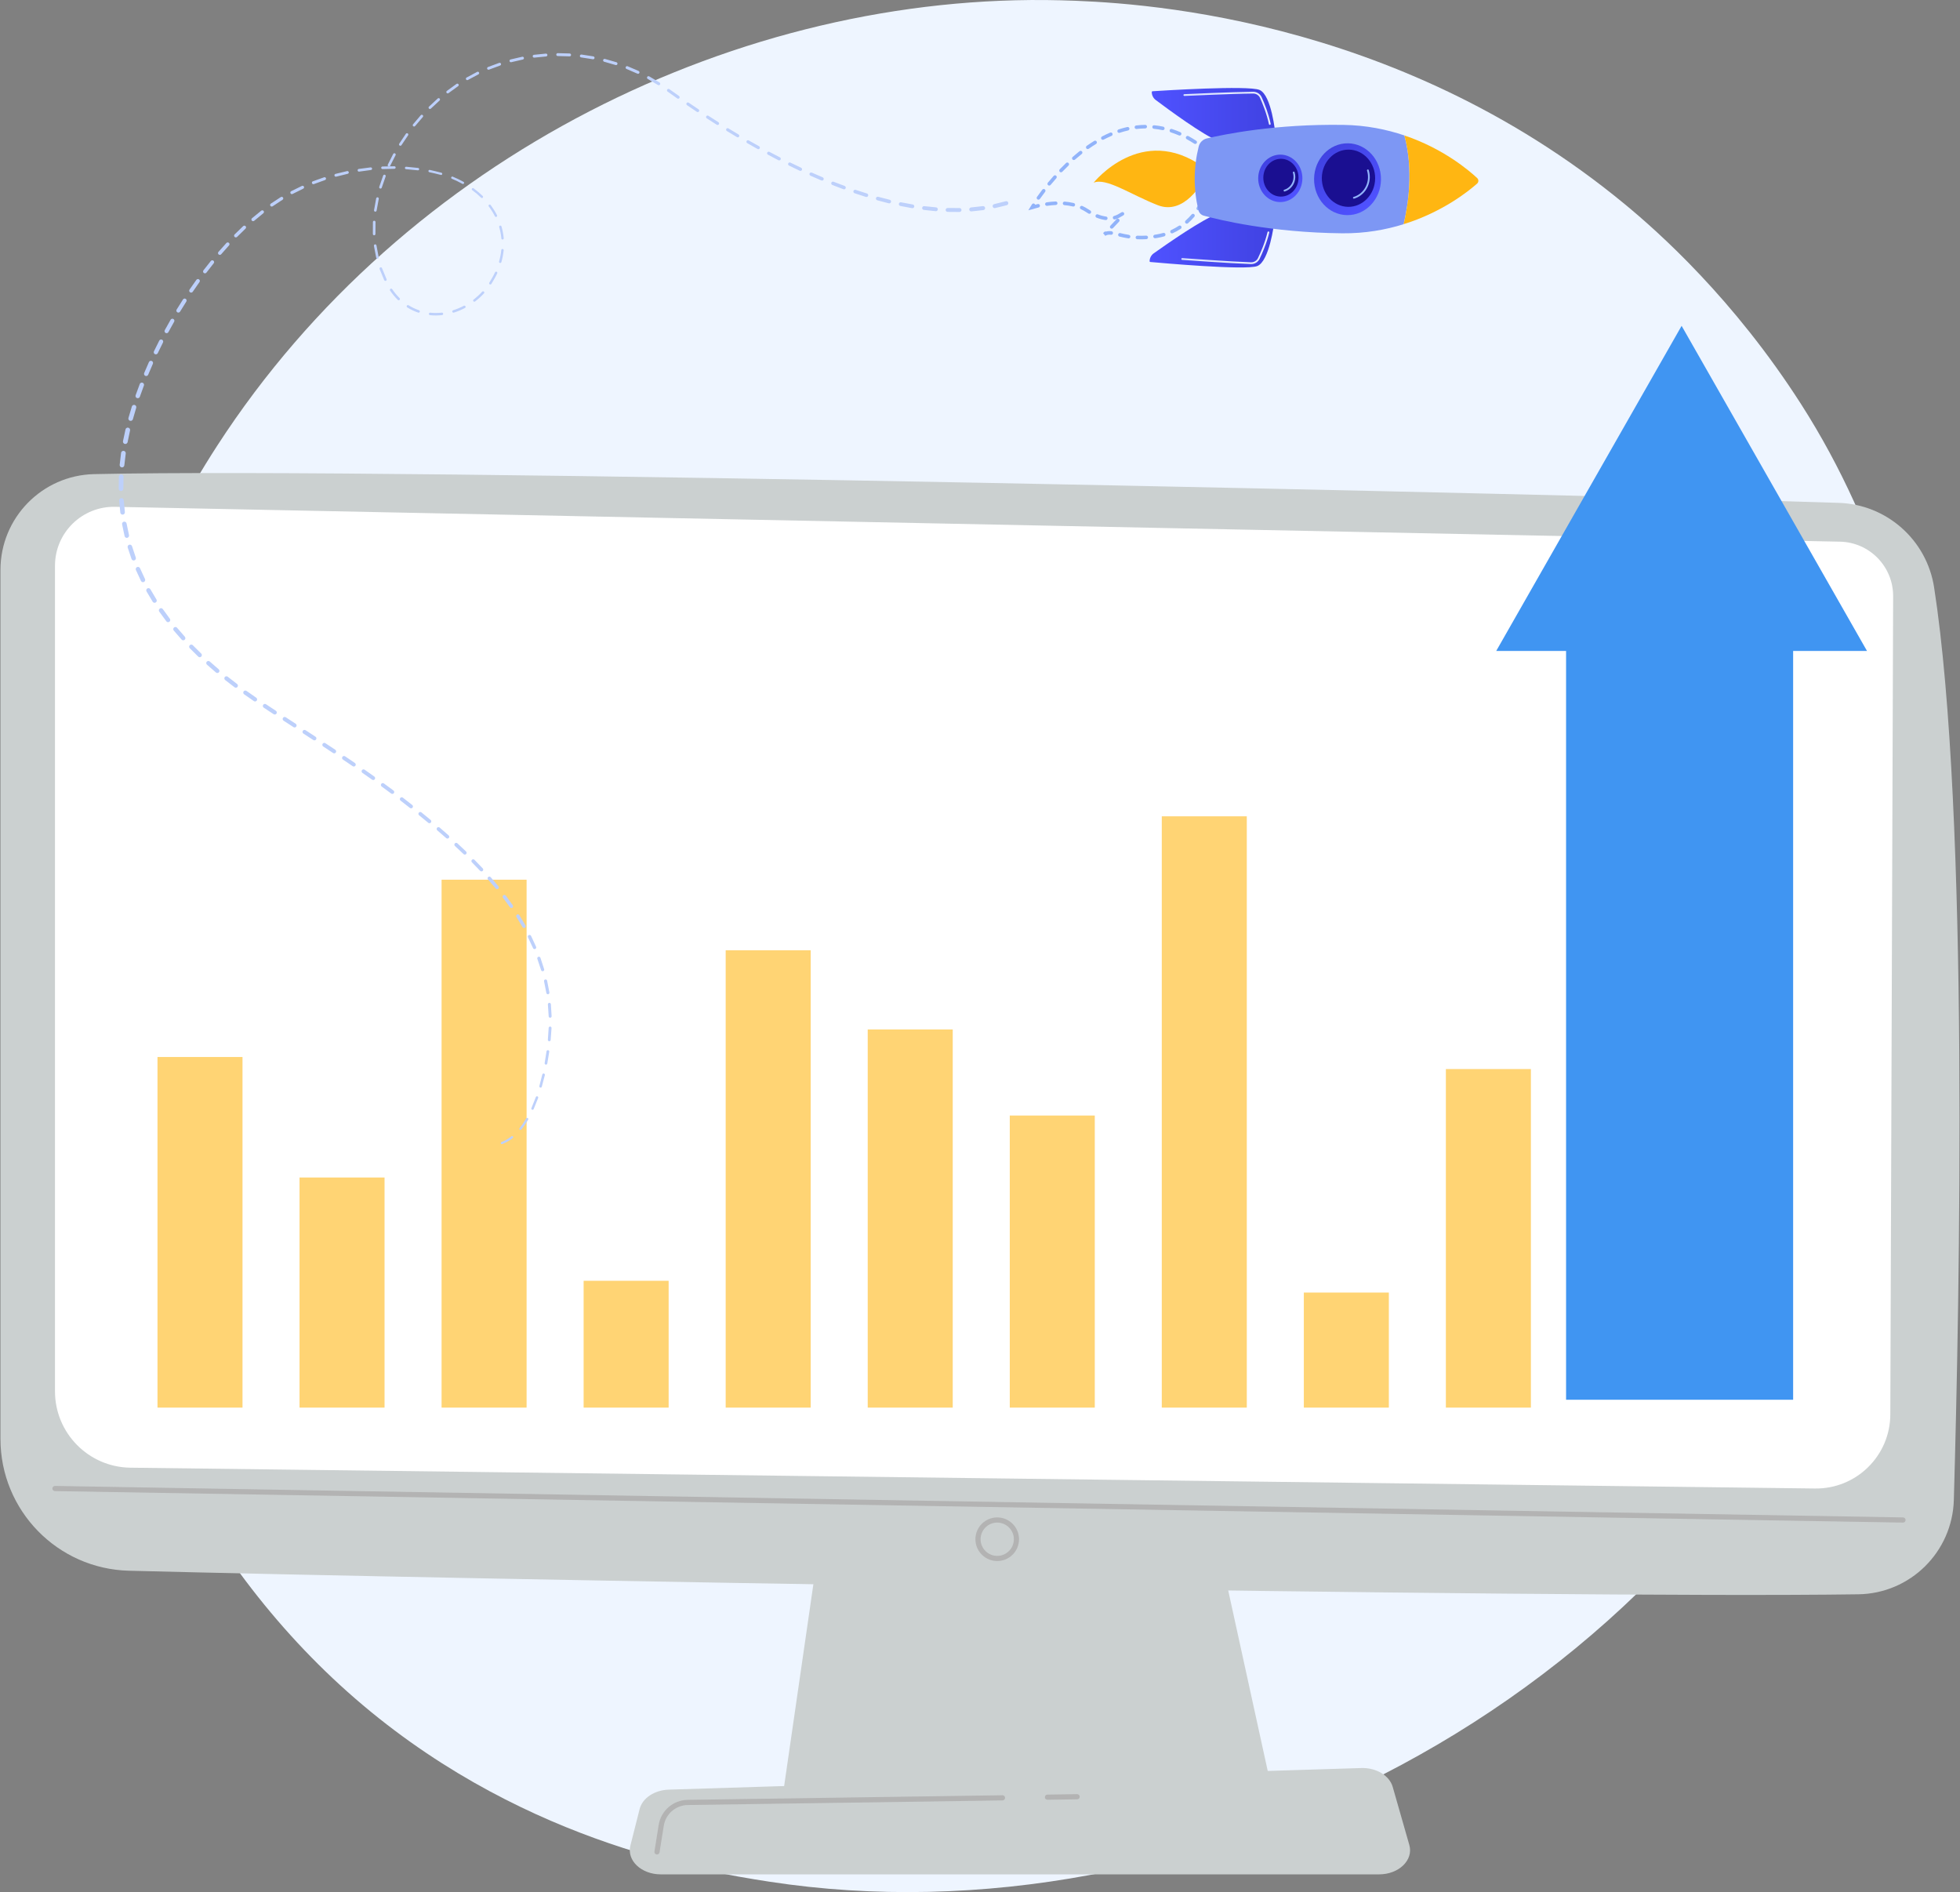
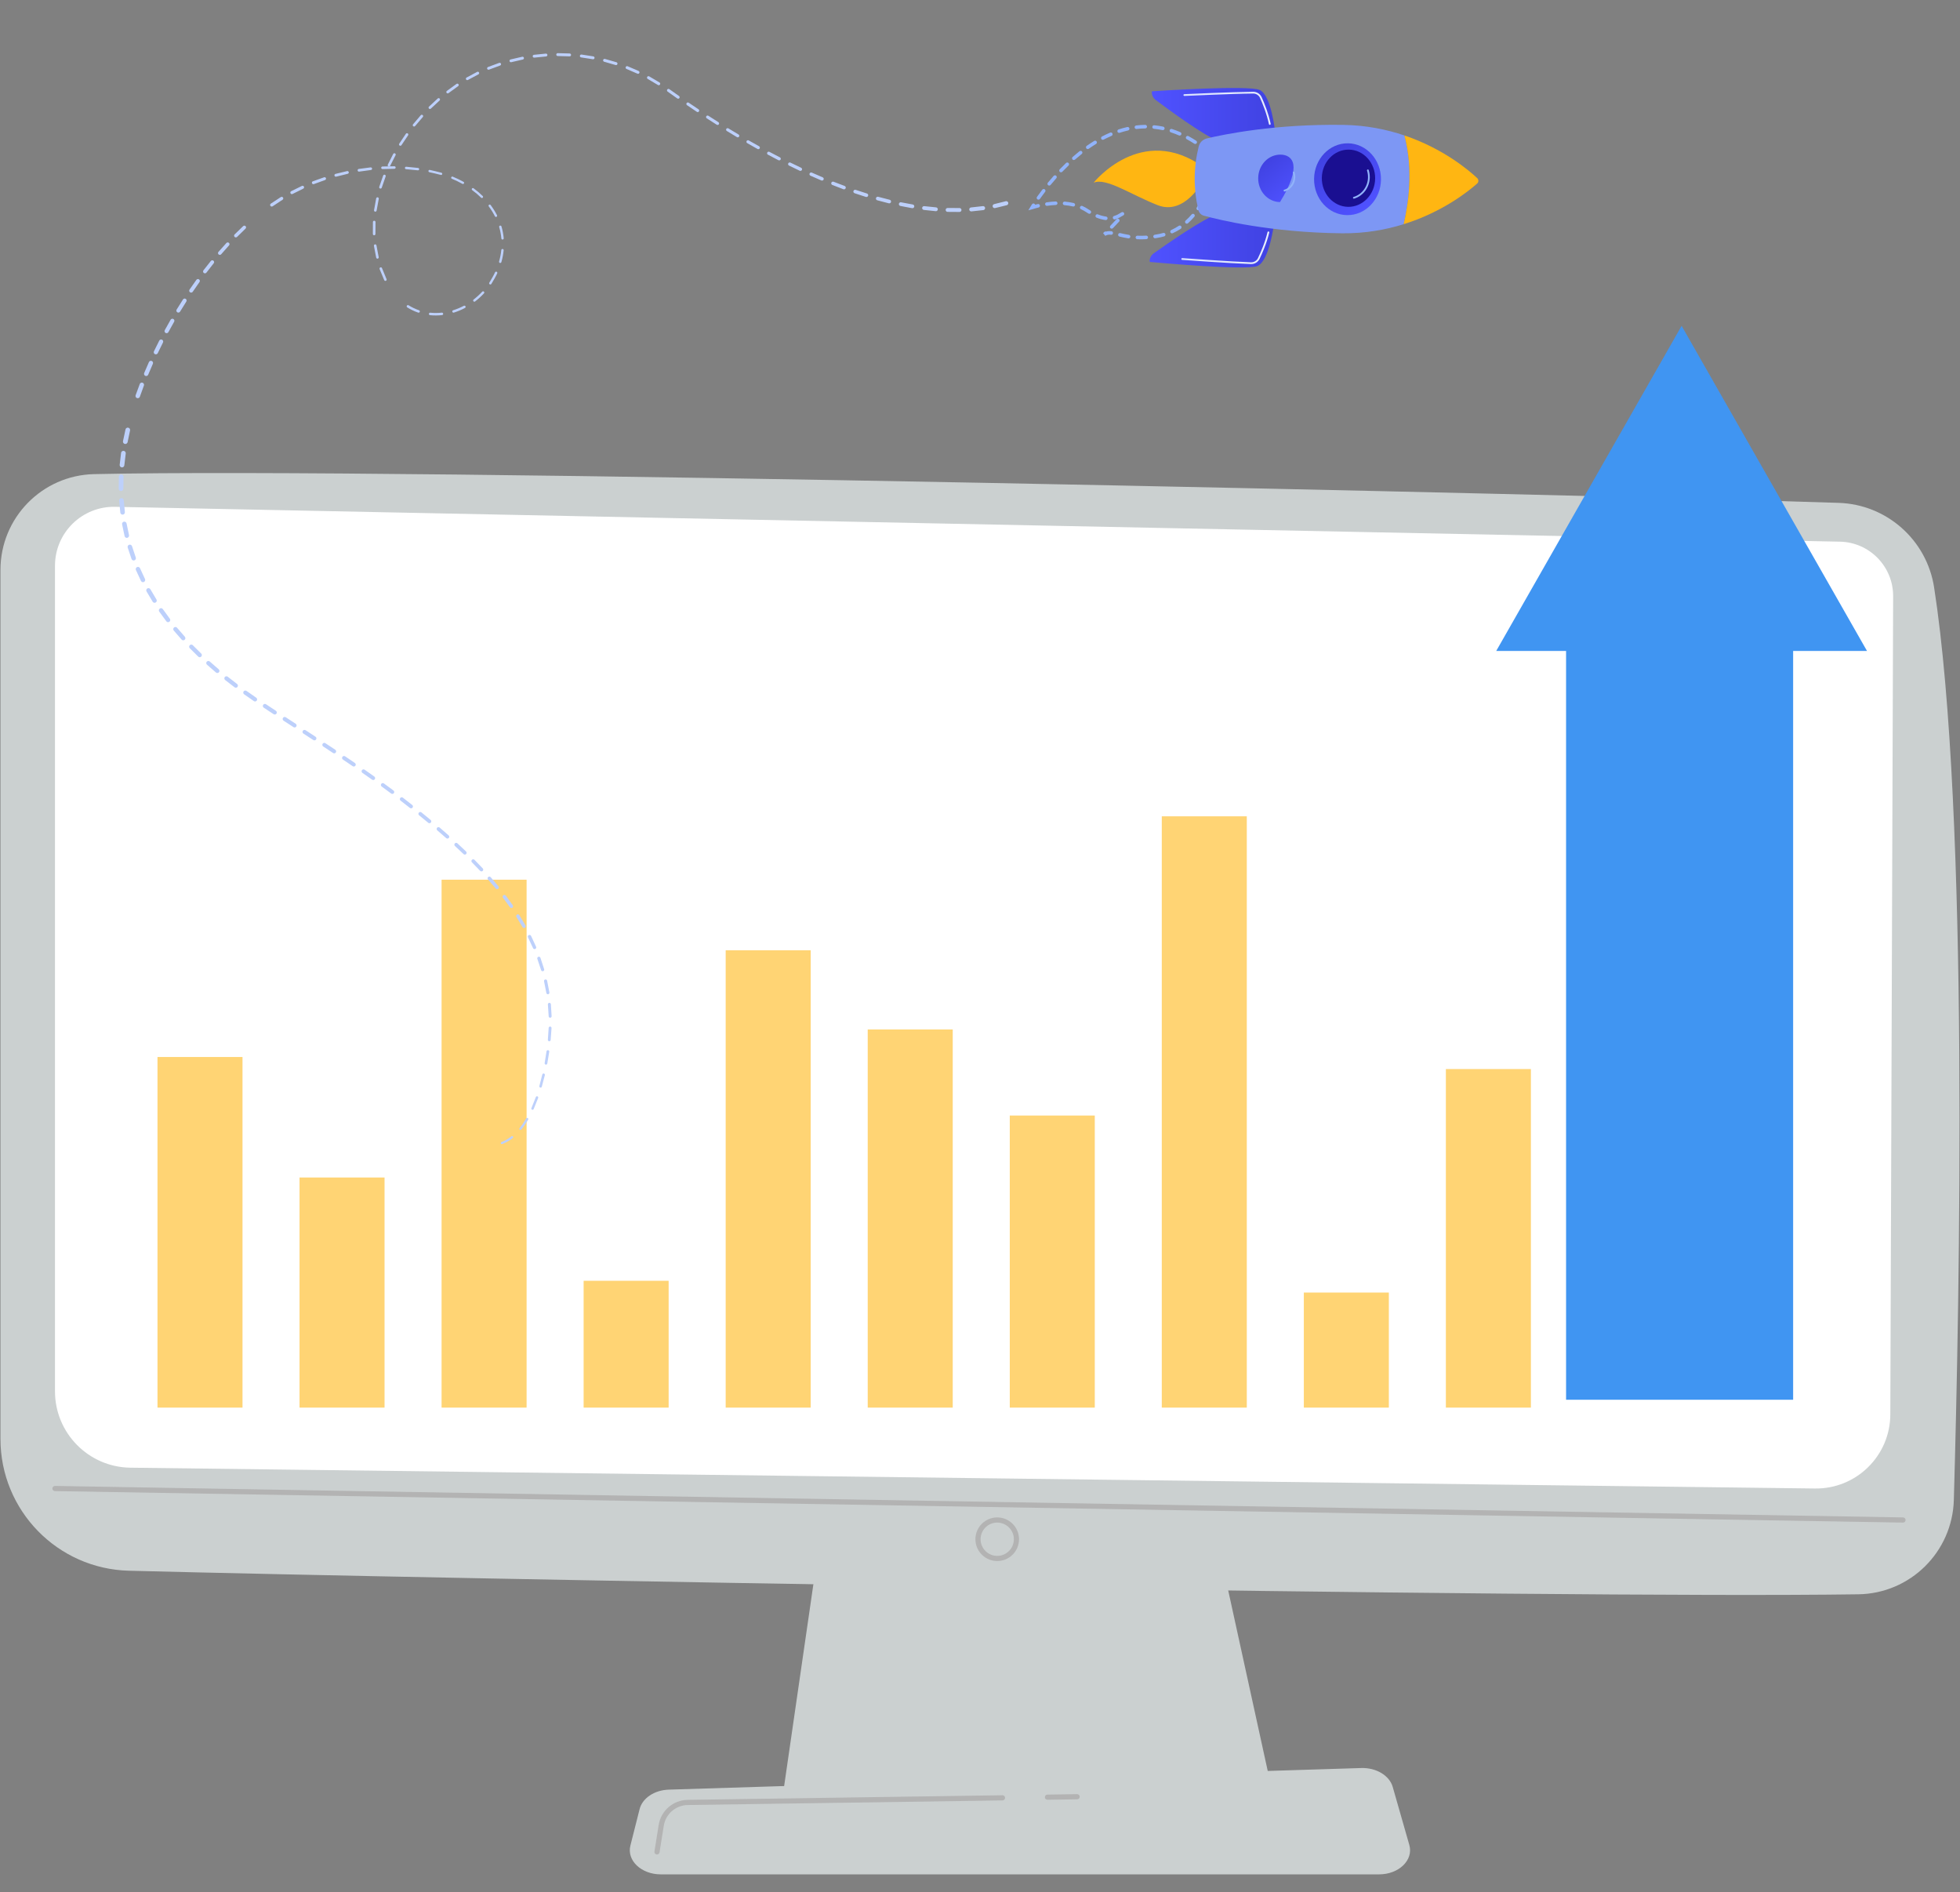
<svg xmlns="http://www.w3.org/2000/svg" width="259" height="250" viewBox="0 0 259 250" fill="none">
  <rect x="0" y="0" width="259" height="250" fill="#808080" stroke="none" />
-   <path d="M245.174 168.895C221.145 225.473 157.138 257.168 101.631 248.619C92.599 247.228 67.838 243.083 45.914 223.532C3.711 185.896 -5.315 111.369 28.73 58.849C53.508 20.624 97.925 -1.045 140.131 0.039C149.222 0.272 184.063 1.711 214.681 26.959C219.179 30.667 229.098 39.479 238.038 53.459C259.03 86.287 260.834 132.022 245.174 168.895Z" fill="#EEF5FF" />
  <path d="M109.004 198.823L103.414 237.4H168.268L159.821 198.823H109.004Z" fill="#CBD0D0" />
  <path d="M0.061 75.305V190.124C0.061 199.57 7.587 207.294 17.03 207.537C58.967 208.619 205.645 211.241 245.567 210.652C252.428 210.551 257.987 205.06 258.185 198.201C258.954 171.527 260.205 107.385 255.578 77.606C254.604 71.335 249.31 66.645 242.967 66.442C207.829 65.318 52.341 61.749 12.438 62.645C5.556 62.8 0.061 68.421 0.061 75.305Z" fill="#CBD0D0" />
  <path d="M7.266 74.746V183.832C7.266 189.347 11.693 193.841 17.207 193.923L239.824 196.673C245.291 196.755 249.772 192.357 249.792 186.889L250.165 78.778C250.179 74.868 247.065 71.665 243.157 71.57L15.238 66.966C10.867 66.859 7.266 70.374 7.266 74.746Z" fill="white" />
  <path d="M251.467 201.177C251.465 201.177 251.463 201.177 251.461 201.177L7.258 197.016C7.07 197.012 6.92 196.857 6.923 196.669C6.926 196.48 7.085 196.336 7.27 196.333L251.473 200.494C251.661 200.497 251.811 200.653 251.808 200.841C251.805 201.028 251.653 201.177 251.467 201.177Z" fill="#B3B3B3" />
  <path d="M131.776 206.258C130.187 206.258 128.894 204.965 128.894 203.376C128.894 201.787 130.187 200.494 131.776 200.494C133.365 200.494 134.658 201.787 134.658 203.376C134.658 204.965 133.365 206.258 131.776 206.258ZM131.776 201.177C130.563 201.177 129.576 202.163 129.576 203.376C129.576 204.589 130.563 205.576 131.776 205.576C132.989 205.576 133.975 204.589 133.975 203.376C133.975 202.163 132.989 201.177 131.776 201.177Z" fill="#B3B3B3" />
  <path d="M182.237 247.657H87.319C84.74 247.657 82.804 245.822 83.302 243.85L84.52 239.033C84.886 237.584 86.48 236.521 88.373 236.462L179.877 233.607C181.855 233.545 183.606 234.595 184.037 236.1L186.232 243.772C186.803 245.765 184.857 247.657 182.237 247.657Z" fill="#CBD0D0" />
  <path d="M138.414 237.799C138.228 237.799 138.076 237.649 138.073 237.462C138.071 237.274 138.221 237.119 138.41 237.116L142.331 237.059C142.332 237.059 142.334 237.059 142.336 237.059C142.522 237.059 142.674 237.208 142.677 237.395C142.68 237.584 142.529 237.738 142.341 237.741L138.42 237.799C138.418 237.799 138.416 237.799 138.414 237.799Z" fill="#B3B3B3" />
  <path d="M86.817 245.034C86.799 245.034 86.781 245.032 86.762 245.029C86.576 245 86.449 244.825 86.479 244.638L87.038 241.135C87.341 239.237 88.956 237.839 90.878 237.811L132.467 237.203C132.656 237.195 132.811 237.351 132.814 237.539C132.816 237.728 132.666 237.883 132.477 237.886L90.888 238.494C89.299 238.517 87.963 239.673 87.712 241.243L87.153 244.746C87.126 244.914 86.981 245.034 86.817 245.034Z" fill="#B3B3B3" />
  <g opacity="0.53">
    <path d="M32.045 97.467H20.811V185.985H32.045V97.467Z" fill="white" />
    <path d="M50.815 97.467H39.581V185.985H50.815V97.467Z" fill="white" />
    <path d="M69.586 97.467H58.352V185.985H69.586V97.467Z" fill="white" />
    <path d="M88.356 97.467H77.122V185.985H88.356V97.467Z" fill="white" />
    <path d="M107.127 97.467H95.894V185.985H107.127V97.467Z" fill="white" />
    <path d="M125.897 97.467H114.663V185.985H125.897V97.467Z" fill="white" />
    <path d="M144.667 97.467H133.434V185.985H144.667V97.467Z" fill="white" />
    <path d="M164.853 97.467H153.619V185.985H164.853V97.467Z" fill="white" />
    <path d="M183.622 97.467H172.389V185.985H183.622V97.467Z" fill="white" />
    <path d="M202.394 97.467H191.16V185.985H202.394V97.467Z" fill="white" />
  </g>
  <path d="M32.045 139.66H20.811V185.985H32.045V139.66Z" fill="#FFD474" />
  <path d="M50.815 155.581H39.581V185.985H50.815V155.581Z" fill="#FFD474" />
  <path d="M69.586 116.233H58.352V185.985H69.586V116.233Z" fill="#FFD474" />
  <path d="M88.356 169.228H77.122V185.985H88.356V169.228Z" fill="#FFD474" />
  <path d="M107.127 125.559H95.894V185.985H107.127V125.559Z" fill="#FFD474" />
  <path d="M125.897 136.021H114.663V185.985H125.897V136.021Z" fill="#FFD474" />
  <path d="M144.667 147.393H133.434V185.985H144.667V147.393Z" fill="#FFD474" />
  <path d="M164.755 107.858H153.521V185.985H164.755V107.858Z" fill="#FFD474" />
  <path d="M183.526 170.783H172.292V185.985H183.526V170.783Z" fill="#FFD474" />
  <path d="M202.296 141.252H191.062V185.985H202.296V141.252Z" fill="#FFD474" />
  <path d="M246.71 86.007L222.213 43.053L197.715 86.007H206.946V184.948H236.95V86.007H246.71Z" fill="#4095F2" />
  <path d="M136.183 27.292C136.183 27.292 136.247 27.185 136.37 26.994C136.44 26.884 136.584 26.853 136.693 26.923C136.742 26.954 136.774 26.999 136.79 27.049C136.891 27.022 137.005 26.992 137.131 26.961C137.256 26.931 137.383 27.008 137.413 27.134C137.444 27.259 137.367 27.386 137.241 27.417C136.887 27.503 136.636 27.58 136.516 27.617C136.482 27.627 136.458 27.634 136.446 27.638L135.888 27.788L136.183 27.292ZM137.033 26.013C137.257 25.697 137.493 25.376 137.733 25.062C137.812 24.959 137.959 24.939 138.062 25.018C138.164 25.097 138.184 25.244 138.105 25.347C137.868 25.657 137.636 25.972 137.415 26.284C137.341 26.389 137.194 26.414 137.089 26.34C137.07 26.326 137.054 26.311 137.041 26.295C136.977 26.215 136.971 26.1 137.033 26.013ZM138.105 26.998C138.087 26.87 138.175 26.751 138.303 26.733C138.707 26.673 139.108 26.635 139.494 26.618C139.623 26.613 139.733 26.713 139.738 26.842C139.744 26.971 139.644 27.081 139.514 27.086C139.144 27.102 138.76 27.139 138.371 27.196C138.286 27.209 138.204 27.174 138.154 27.111C138.129 27.079 138.112 27.041 138.105 26.998ZM140.442 26.853C140.452 26.724 140.566 26.628 140.695 26.639C141.109 26.673 141.51 26.736 141.887 26.827C142.012 26.857 142.09 26.984 142.059 27.11C142.029 27.235 141.903 27.313 141.777 27.282C141.424 27.197 141.047 27.138 140.656 27.106C140.589 27.1 140.531 27.067 140.492 27.019C140.456 26.974 140.437 26.916 140.442 26.853ZM138.467 24.137C138.719 23.831 138.977 23.529 139.235 23.24C139.32 23.143 139.469 23.134 139.565 23.22C139.662 23.307 139.671 23.454 139.585 23.551C139.332 23.836 139.077 24.134 138.829 24.435C138.747 24.535 138.599 24.549 138.499 24.467C138.486 24.457 138.475 24.445 138.465 24.433C138.397 24.348 138.396 24.224 138.467 24.137ZM142.725 27.335C142.779 27.218 142.918 27.165 143.035 27.219C143.302 27.34 143.559 27.482 143.797 27.639C143.891 27.701 143.984 27.759 144.074 27.814C144.184 27.881 144.22 28.025 144.153 28.136C144.086 28.247 143.942 28.282 143.831 28.215C143.736 28.157 143.638 28.095 143.539 28.03C143.321 27.886 143.086 27.757 142.842 27.645C142.807 27.63 142.778 27.607 142.756 27.579C142.702 27.512 142.687 27.418 142.725 27.335ZM145.915 30.653C145.982 30.585 146.08 30.567 146.164 30.599C146.369 30.536 146.597 30.522 146.867 30.551C146.996 30.565 147.089 30.681 147.075 30.809C147.061 30.938 146.945 31.031 146.817 31.017C146.489 30.981 146.263 31.025 146.062 31.163L145.764 30.805L145.915 30.653ZM144.778 28.456C144.826 28.336 144.962 28.278 145.082 28.326C145.454 28.474 145.814 28.57 146.15 28.61C146.279 28.625 146.371 28.741 146.356 28.869C146.34 28.998 146.224 29.09 146.096 29.075C145.718 29.031 145.318 28.925 144.908 28.761C144.869 28.745 144.837 28.72 144.812 28.69C144.761 28.626 144.745 28.537 144.778 28.456ZM140.035 22.372C140.309 22.086 140.59 21.805 140.871 21.536C140.964 21.447 141.112 21.449 141.202 21.543C141.292 21.637 141.288 21.785 141.195 21.874C140.919 22.139 140.643 22.415 140.373 22.696C140.284 22.789 140.136 22.793 140.042 22.703C140.035 22.696 140.028 22.688 140.021 22.68C139.949 22.59 139.953 22.457 140.035 22.372ZM146.735 29.816C147.049 29.49 147.319 29.204 147.537 28.966C147.624 28.87 147.773 28.864 147.868 28.951C147.961 29.039 147.97 29.186 147.883 29.282C147.662 29.524 147.389 29.813 147.072 30.141C146.982 30.234 146.834 30.237 146.741 30.147C146.734 30.14 146.727 30.132 146.721 30.125C146.648 30.034 146.652 29.901 146.735 29.816ZM147.758 30.973C147.789 30.847 147.915 30.77 148.041 30.8C148.375 30.88 148.742 30.963 149.169 31.03C149.297 31.05 149.385 31.17 149.365 31.297C149.345 31.425 149.225 31.513 149.097 31.493C148.654 31.424 148.275 31.338 147.931 31.256C147.879 31.243 147.835 31.213 147.803 31.174C147.76 31.12 147.741 31.046 147.758 30.973ZM147.057 28.824C147.022 28.7 147.094 28.57 147.219 28.535C147.581 28.433 147.841 28.27 148.013 28.162C148.086 28.116 148.145 28.079 148.192 28.057C148.217 28.045 148.239 28.036 148.258 28.029C148.38 27.988 148.506 28.056 148.548 28.179C148.59 28.301 148.518 28.437 148.395 28.479C148.361 28.496 148.317 28.524 148.262 28.558C148.079 28.673 147.773 28.866 147.346 28.986C147.253 29.013 147.157 28.979 147.1 28.907C147.081 28.884 147.066 28.855 147.057 28.824ZM141.743 20.737C142.008 20.504 142.279 20.278 142.547 20.064L142.652 19.98C142.753 19.9 142.9 19.916 142.981 20.017L142.981 20.018C143.062 20.12 143.044 20.267 142.943 20.347L142.84 20.429C142.577 20.639 142.312 20.861 142.051 21.089C141.954 21.175 141.806 21.165 141.721 21.067C141.718 21.065 141.716 21.062 141.714 21.059C141.636 20.962 141.648 20.82 141.743 20.737ZM150.063 31.367C150.069 31.238 150.178 31.138 150.308 31.143C150.679 31.16 151.065 31.156 151.454 31.133C151.582 31.125 151.694 31.224 151.701 31.353C151.709 31.482 151.61 31.593 151.481 31.601C151.077 31.625 150.675 31.628 150.287 31.611C150.217 31.608 150.155 31.575 150.114 31.524C150.08 31.481 150.061 31.426 150.063 31.367ZM152.399 31.279C152.38 31.152 152.469 31.032 152.596 31.013C152.677 31.001 152.759 30.989 152.842 30.975C153.137 30.926 153.43 30.86 153.712 30.78C153.837 30.744 153.967 30.817 154.002 30.941C154.037 31.065 153.965 31.195 153.841 31.23C153.542 31.316 153.231 31.386 152.919 31.437C152.833 31.451 152.749 31.464 152.665 31.477C152.58 31.489 152.498 31.454 152.448 31.391C152.423 31.36 152.406 31.322 152.399 31.279ZM143.544 19.598C143.47 19.492 143.495 19.346 143.601 19.271C143.929 19.041 144.262 18.821 144.591 18.619C144.702 18.551 144.849 18.585 144.913 18.696C144.981 18.806 144.947 18.95 144.836 19.018C144.516 19.215 144.191 19.429 143.871 19.655C143.769 19.726 143.63 19.706 143.553 19.61C143.55 19.606 143.547 19.602 143.544 19.598ZM154.662 30.698C154.608 30.58 154.659 30.441 154.777 30.387C155.119 30.231 155.453 30.046 155.77 29.838C155.878 29.767 156.026 29.795 156.095 29.905C156.165 30.014 156.135 30.159 156.027 30.23C155.691 30.451 155.336 30.647 154.972 30.813C154.872 30.859 154.757 30.829 154.692 30.747C154.68 30.732 154.67 30.716 154.662 30.698ZM145.524 18.348C145.465 18.233 145.509 18.092 145.624 18.032C145.979 17.846 146.341 17.674 146.698 17.522C146.817 17.471 146.954 17.526 147.005 17.645C147.056 17.764 147.001 17.902 146.882 17.953C146.536 18.101 146.185 18.267 145.84 18.447C145.74 18.5 145.618 18.472 145.549 18.386C145.54 18.375 145.532 18.362 145.524 18.348ZM156.672 29.146C156.953 28.897 157.22 28.623 157.468 28.333C157.552 28.234 157.7 28.223 157.798 28.306C157.897 28.391 157.908 28.538 157.825 28.637C157.563 28.944 157.28 29.233 156.983 29.497C156.886 29.583 156.738 29.574 156.652 29.477C156.649 29.474 156.647 29.471 156.644 29.468C156.567 29.371 156.578 29.23 156.672 29.146ZM147.663 17.396C147.622 17.273 147.689 17.141 147.812 17.101C148.193 16.976 148.58 16.869 148.961 16.782C149.087 16.753 149.213 16.833 149.241 16.959C149.27 17.085 149.191 17.211 149.065 17.239C148.698 17.322 148.325 17.425 147.958 17.546C147.863 17.577 147.762 17.544 147.702 17.47C147.685 17.448 147.672 17.424 147.663 17.396ZM158.145 27.418C158.453 26.936 158.608 26.573 158.637 26.48L158.711 25.966C158.73 25.839 158.849 25.75 158.977 25.768C159.105 25.787 159.193 25.906 159.175 26.034L159.102 26.535L159.098 26.534C159.048 26.87 158.546 27.661 158.541 27.669C158.471 27.779 158.326 27.811 158.217 27.741C158.195 27.727 158.176 27.709 158.16 27.69C158.099 27.614 158.09 27.505 158.145 27.418ZM149.933 16.838C149.918 16.71 150.01 16.593 150.138 16.578C150.535 16.53 150.936 16.504 151.331 16.499C151.46 16.498 151.566 16.602 151.568 16.731C151.569 16.86 151.466 16.966 151.336 16.968C150.959 16.972 150.574 16.997 150.194 17.043C150.11 17.053 150.032 17.018 149.983 16.957C149.957 16.924 149.939 16.884 149.933 16.838ZM152.269 16.761C152.282 16.633 152.397 16.538 152.525 16.552C152.918 16.59 153.316 16.652 153.707 16.734C153.833 16.761 153.914 16.885 153.888 17.012C153.861 17.139 153.737 17.22 153.61 17.193C153.236 17.114 152.855 17.055 152.479 17.018C152.414 17.011 152.357 16.979 152.319 16.931C152.283 16.885 152.263 16.825 152.269 16.761ZM158.879 24.807L159.048 23.648C159.066 23.52 159.185 23.431 159.313 23.45C159.441 23.468 159.53 23.587 159.511 23.715L159.343 24.875C159.325 25.003 159.206 25.091 159.078 25.073C159.016 25.064 158.964 25.032 158.928 24.987C158.889 24.938 158.87 24.874 158.879 24.807ZM154.566 17.193C154.605 17.07 154.737 17.002 154.86 17.042C155.23 17.161 155.606 17.302 155.976 17.463C156.095 17.514 156.15 17.652 156.098 17.771C156.047 17.889 155.909 17.944 155.79 17.893C155.434 17.739 155.072 17.602 154.717 17.488C154.671 17.473 154.633 17.446 154.606 17.411C154.558 17.352 154.54 17.271 154.566 17.193ZM159.216 22.489L159.384 21.329C159.403 21.201 159.521 21.113 159.65 21.131C159.778 21.15 159.866 21.269 159.848 21.397L159.68 22.556C159.661 22.684 159.542 22.773 159.414 22.754C159.353 22.745 159.301 22.714 159.265 22.669C159.226 22.62 159.206 22.556 159.216 22.489ZM156.728 18.078C156.79 17.965 156.932 17.923 157.046 17.984C157.385 18.169 157.729 18.373 158.067 18.592C158.175 18.663 158.207 18.807 158.136 18.916C158.066 19.024 157.921 19.055 157.812 18.985C157.484 18.773 157.151 18.575 156.823 18.396C156.794 18.381 156.77 18.36 156.751 18.337C156.694 18.265 156.682 18.164 156.728 18.078ZM158.711 19.319C158.788 19.216 158.935 19.195 159.039 19.273C159.339 19.5 159.642 19.743 159.94 19.997L160.039 20.081L160.016 20.238C159.997 20.366 159.878 20.454 159.75 20.436C159.667 20.424 159.6 20.369 159.569 20.297C159.3 20.069 159.027 19.851 158.757 19.647C158.74 19.635 158.727 19.622 158.714 19.607C158.649 19.525 158.645 19.407 158.711 19.319Z" fill="#91B3FA" />
  <path d="M158.959 23.902C158.959 23.902 156.563 28.507 152.993 27.113C149.422 25.719 146.166 23.427 144.511 24.142C144.511 24.142 150.82 16.191 159.021 22.072L158.959 23.902Z" fill="#FFB612" />
  <path d="M168.368 29.466C168.368 29.466 167.748 34.525 166.139 35.153C164.609 35.751 153.116 34.717 151.998 34.615C151.948 34.61 151.911 34.568 151.912 34.517C151.918 34.1 152.121 33.711 152.461 33.469C154.105 32.301 159.042 28.854 160.87 28.29C163.076 27.61 168.368 29.466 168.368 29.466Z" fill="url(#paint0_linear_1613_22779)" />
  <path d="M156.13 34.294C156.15 34.319 156.179 34.335 156.213 34.338C156.277 34.342 162.58 34.8 165.302 34.891C165.786 34.907 166.235 34.636 166.445 34.201C166.777 33.514 167.383 32.15 167.723 30.727C167.738 30.664 167.7 30.601 167.636 30.585C167.573 30.57 167.51 30.609 167.495 30.672C167.161 32.074 166.561 33.421 166.234 34.099C166.064 34.451 165.701 34.67 165.309 34.657C162.593 34.566 156.293 34.109 156.23 34.104C156.166 34.099 156.11 34.148 156.105 34.212C156.103 34.243 156.112 34.272 156.13 34.294Z" fill="url(#paint1_linear_1613_22779)" />
  <path d="M168.52 17.627C168.52 17.627 168.031 12.554 166.439 11.884C164.925 11.248 153.409 11.983 152.289 12.057C152.239 12.06 152.201 12.101 152.2 12.152C152.195 12.569 152.388 12.963 152.722 13.214C154.335 14.425 159.182 17.998 160.994 18.609C163.182 19.346 168.52 17.627 168.52 17.627Z" fill="url(#paint2_linear_1613_22779)" />
  <path d="M156.409 12.633C156.432 12.662 156.467 12.679 156.506 12.677C156.57 12.674 162.879 12.38 165.597 12.36C165.989 12.357 166.346 12.585 166.507 12.941C166.817 13.628 167.381 14.99 167.679 16.399C167.692 16.463 167.754 16.503 167.818 16.49C167.881 16.477 167.921 16.414 167.908 16.351C167.621 14.992 167.104 13.694 166.721 12.845C166.522 12.404 166.08 12.122 165.595 12.126C162.872 12.146 156.559 12.44 156.495 12.443C156.431 12.446 156.381 12.501 156.384 12.566C156.385 12.591 156.394 12.615 156.409 12.633Z" fill="url(#paint3_linear_1613_22779)" />
  <path d="M185.485 29.622C183.119 30.36 180.391 30.856 177.354 30.825C167.928 30.731 161.016 29.031 159.064 28.495C158.711 28.398 158.443 28.113 158.358 27.757C157.694 24.949 157.71 22.146 158.402 19.349C158.532 18.823 158.949 18.415 159.477 18.29C161.764 17.745 168.52 16.359 177.54 16.502C180.553 16.549 183.249 17.107 185.583 17.896C186.828 22.585 186.064 27.093 185.485 29.622Z" fill="#7D97F4" />
  <path d="M185.583 17.896C190.737 19.64 194.116 22.515 195.199 23.53C195.411 23.728 195.407 24.064 195.19 24.256C194.085 25.239 190.652 28.01 185.484 29.622C186.064 27.093 186.828 22.585 185.583 17.896Z" fill="#FFB612" />
  <path d="M178.128 18.935C175.687 18.904 173.68 21.002 173.646 23.623C173.612 26.243 175.564 28.393 178.005 28.425C180.447 28.456 182.454 26.358 182.487 23.737C182.521 21.117 180.57 18.967 178.128 18.935Z" fill="url(#paint4_linear_1613_22779)" />
  <path d="M178.242 19.768C176.296 19.743 174.697 21.415 174.67 23.503C174.643 25.591 176.198 27.304 178.144 27.33C180.089 27.355 181.688 25.683 181.715 23.595C181.742 21.506 180.187 19.794 178.242 19.768Z" fill="url(#paint5_linear_1613_22779)" />
  <path d="M178.813 26.206C178.842 26.241 178.89 26.258 178.937 26.245C180.138 25.894 180.989 24.738 181.006 23.434C181.01 23.105 180.963 22.782 180.866 22.472C180.847 22.411 180.781 22.376 180.719 22.396C180.657 22.415 180.623 22.481 180.642 22.543C180.732 22.828 180.776 23.127 180.772 23.431C180.756 24.633 179.975 25.698 178.871 26.02C178.809 26.038 178.774 26.103 178.792 26.165C178.796 26.18 178.804 26.194 178.813 26.206Z" fill="#91B3FA" />
-   <path d="M169.223 20.431C167.61 20.41 166.284 21.797 166.262 23.527C166.24 25.259 167.529 26.679 169.142 26.7C170.755 26.721 172.081 25.334 172.103 23.603C172.125 21.872 170.836 20.452 169.223 20.431Z" fill="url(#paint6_linear_1613_22779)" />
-   <path d="M169.297 20.981C168.012 20.965 166.956 22.069 166.938 23.449C166.92 24.828 167.947 25.96 169.232 25.976C170.518 25.993 171.574 24.888 171.592 23.509C171.61 22.13 170.582 20.998 169.297 20.981Z" fill="url(#paint7_linear_1613_22779)" />
+   <path d="M169.223 20.431C167.61 20.41 166.284 21.797 166.262 23.527C166.24 25.259 167.529 26.679 169.142 26.7C172.125 21.872 170.836 20.452 169.223 20.431Z" fill="url(#paint6_linear_1613_22779)" />
  <path d="M169.645 25.258C169.674 25.294 169.722 25.311 169.769 25.297C170.579 25.061 171.153 24.282 171.165 23.403C171.167 23.182 171.136 22.964 171.07 22.755C171.051 22.694 170.985 22.659 170.923 22.678C170.862 22.698 170.827 22.764 170.847 22.825C170.905 23.01 170.933 23.203 170.93 23.4C170.92 24.177 170.416 24.865 169.703 25.073C169.641 25.091 169.606 25.156 169.624 25.218C169.628 25.233 169.636 25.247 169.645 25.258Z" fill="#91B3FA" />
  <path d="M133.035 27.114L131.498 27.491C131.354 27.526 131.209 27.438 131.174 27.294C131.139 27.151 131.226 27.006 131.37 26.97L131.387 26.966L132.886 26.593L132.905 26.588C133.05 26.552 133.197 26.641 133.233 26.786C133.269 26.931 133.181 27.078 133.035 27.114L133.035 27.114Z" fill="#BDD0FB" />
  <path d="M129.939 27.761L128.369 27.931C128.225 27.946 128.095 27.842 128.08 27.698C128.064 27.554 128.168 27.425 128.312 27.409L128.327 27.408L129.865 27.236L129.881 27.234C130.027 27.218 130.158 27.323 130.174 27.468C130.19 27.614 130.086 27.745 129.94 27.761L129.939 27.761Z" fill="#BDD0FB" />
  <path d="M126.792 28.006L125.217 27.995C125.075 27.994 124.961 27.878 124.962 27.736C124.963 27.594 125.079 27.48 125.22 27.482H125.233L126.781 27.487H126.795C126.938 27.488 127.054 27.605 127.054 27.748C127.053 27.891 126.936 28.007 126.793 28.006H126.792Z" fill="#BDD0FB" />
  <path d="M123.645 27.903L122.079 27.737C121.941 27.723 121.841 27.599 121.856 27.462C121.87 27.324 121.994 27.224 122.132 27.238L122.142 27.239L123.686 27.397L123.697 27.398C123.837 27.412 123.938 27.537 123.924 27.676C123.91 27.815 123.785 27.917 123.646 27.903L123.645 27.903Z" fill="#BDD0FB" />
  <path d="M120.522 27.505L118.977 27.212C118.844 27.187 118.756 27.058 118.782 26.925C118.807 26.792 118.935 26.705 119.068 26.73L119.076 26.732L120.604 27.016L120.614 27.018C120.748 27.043 120.837 27.172 120.812 27.307C120.787 27.442 120.658 27.53 120.523 27.505L120.522 27.505Z" fill="#BDD0FB" />
  <path d="M117.444 26.863L115.925 26.464C115.797 26.43 115.72 26.299 115.754 26.172C115.788 26.044 115.919 25.967 116.046 26.001L116.053 26.003L117.559 26.393L117.567 26.395C117.696 26.428 117.774 26.56 117.74 26.69C117.707 26.82 117.575 26.897 117.445 26.864L117.444 26.863Z" fill="#BDD0FB" />
  <path d="M114.418 26.018L112.927 25.53C112.804 25.489 112.737 25.358 112.777 25.235C112.817 25.112 112.949 25.045 113.072 25.085L113.077 25.087L114.559 25.566L114.565 25.568C114.689 25.608 114.757 25.742 114.717 25.866C114.677 25.99 114.544 26.058 114.419 26.018L114.418 26.018Z" fill="#BDD0FB" />
  <path d="M111.45 25.002L109.986 24.439C109.869 24.393 109.81 24.262 109.855 24.144C109.9 24.026 110.032 23.968 110.15 24.013L110.154 24.015L111.61 24.569L111.615 24.571C111.734 24.616 111.794 24.749 111.749 24.869C111.704 24.988 111.57 25.048 111.451 25.002L111.45 25.002Z" fill="#BDD0FB" />
  <path d="M108.534 23.842L107.097 23.215C106.985 23.166 106.933 23.035 106.982 22.922C107.032 22.81 107.163 22.759 107.275 22.808L107.279 22.809L108.709 23.428L108.714 23.429C108.828 23.479 108.88 23.611 108.831 23.725C108.782 23.84 108.649 23.892 108.535 23.843L108.534 23.842Z" fill="#BDD0FB" />
  <path d="M105.673 22.559L104.262 21.876C104.154 21.824 104.109 21.695 104.161 21.587C104.213 21.48 104.343 21.434 104.451 21.486L104.453 21.488L105.86 22.162L105.864 22.163C105.973 22.216 106.019 22.347 105.967 22.456C105.914 22.566 105.783 22.612 105.674 22.559L105.673 22.559Z" fill="#BDD0FB" />
  <path d="M102.863 21.169L101.477 20.438C101.374 20.384 101.334 20.256 101.389 20.153C101.443 20.05 101.57 20.011 101.673 20.065L101.676 20.066L103.059 20.789L103.062 20.791C103.167 20.845 103.207 20.974 103.153 21.079C103.098 21.183 102.969 21.224 102.864 21.169L102.863 21.169Z" fill="#BDD0FB" />
  <path d="M100.102 19.685L98.739 18.912C98.64 18.856 98.606 18.731 98.662 18.632C98.718 18.534 98.843 18.499 98.941 18.555L98.943 18.556L100.304 19.322L100.306 19.323C100.407 19.38 100.442 19.506 100.386 19.607C100.329 19.707 100.203 19.742 100.103 19.686L100.102 19.685Z" fill="#BDD0FB" />
  <path d="M97.386 18.119L96.044 17.309C95.948 17.251 95.918 17.127 95.975 17.031C96.033 16.936 96.157 16.905 96.253 16.963L96.255 16.964L97.593 17.77L97.595 17.771C97.691 17.829 97.722 17.954 97.665 18.05C97.607 18.146 97.482 18.177 97.386 18.119L97.386 18.119Z" fill="#BDD0FB" />
  <path d="M94.713 16.481L93.393 15.636C93.3 15.577 93.273 15.453 93.332 15.359C93.392 15.266 93.516 15.239 93.61 15.299L93.612 15.3L94.928 16.14L94.93 16.142C95.024 16.202 95.052 16.326 94.992 16.42C94.932 16.514 94.807 16.541 94.714 16.481L94.713 16.481Z" fill="#BDD0FB" />
  <path d="M92.084 14.776L90.785 13.899C90.694 13.838 90.67 13.714 90.731 13.623C90.793 13.532 90.917 13.508 91.008 13.569L91.01 13.57L92.305 14.443L92.307 14.444C92.399 14.506 92.423 14.63 92.362 14.722C92.3 14.813 92.176 14.838 92.084 14.776L92.084 14.776Z" fill="#BDD0FB" />
  <path d="M89.497 13.008L88.22 12.102C88.131 12.039 88.11 11.916 88.173 11.827C88.236 11.738 88.359 11.717 88.448 11.78L88.45 11.781L89.725 12.683L89.727 12.684C89.816 12.747 89.837 12.871 89.774 12.961C89.711 13.05 89.587 13.071 89.497 13.008V13.008Z" fill="#BDD0FB" />
  <path d="M86.937 11.228L85.603 10.436L85.592 10.43C85.499 10.375 85.468 10.255 85.523 10.162C85.579 10.069 85.699 10.038 85.792 10.093L87.148 10.896C87.242 10.951 87.273 11.072 87.217 11.165C87.162 11.258 87.041 11.29 86.948 11.234L86.948 11.234L86.937 11.228Z" fill="#BDD0FB" />
  <path d="M84.221 9.731L82.798 9.116L82.786 9.111C82.688 9.068 82.642 8.954 82.685 8.855C82.728 8.757 82.842 8.711 82.94 8.754L84.387 9.378C84.486 9.421 84.532 9.536 84.489 9.635C84.447 9.734 84.332 9.779 84.233 9.737L84.233 9.736L84.221 9.731Z" fill="#BDD0FB" />
  <path d="M81.338 8.591L79.847 8.161L79.836 8.158C79.733 8.128 79.674 8.021 79.704 7.919C79.734 7.817 79.84 7.758 79.942 7.787L81.457 8.223C81.56 8.252 81.619 8.36 81.589 8.462C81.56 8.565 81.452 8.625 81.35 8.595L81.35 8.595L81.338 8.591Z" fill="#BDD0FB" />
  <path d="M78.333 7.826L76.8 7.588L76.788 7.586C76.683 7.57 76.612 7.472 76.628 7.367C76.644 7.263 76.742 7.192 76.847 7.208L78.403 7.448C78.508 7.465 78.58 7.563 78.564 7.668C78.548 7.772 78.45 7.844 78.345 7.828H78.345L78.333 7.826Z" fill="#BDD0FB" />
  <path d="M75.255 7.447L73.704 7.404L73.692 7.404C73.588 7.401 73.505 7.314 73.508 7.209C73.511 7.104 73.598 7.022 73.703 7.025L75.277 7.066C75.382 7.069 75.465 7.157 75.463 7.262C75.46 7.367 75.372 7.45 75.267 7.447H75.267L75.255 7.447Z" fill="#BDD0FB" />
  <path d="M72.155 7.46L70.611 7.615L70.599 7.616C70.496 7.626 70.404 7.551 70.394 7.447C70.383 7.344 70.458 7.252 70.562 7.241L72.129 7.083C72.233 7.073 72.326 7.148 72.336 7.252C72.346 7.356 72.271 7.449 72.167 7.459H72.167L72.155 7.46Z" fill="#BDD0FB" />
  <path d="M69.079 7.867L67.567 8.216L67.556 8.218C67.455 8.241 67.355 8.179 67.332 8.078C67.309 7.978 67.371 7.878 67.472 7.855L69.006 7.499C69.107 7.475 69.208 7.538 69.231 7.639C69.254 7.74 69.192 7.84 69.091 7.864L69.091 7.864L69.079 7.867Z" fill="#BDD0FB" />
  <path d="M66.082 8.66L64.626 9.199L64.615 9.203C64.52 9.238 64.413 9.189 64.378 9.093C64.342 8.998 64.391 8.891 64.487 8.856L65.964 8.308C66.06 8.272 66.167 8.321 66.203 8.417C66.238 8.514 66.189 8.62 66.093 8.656L66.093 8.656L66.082 8.66Z" fill="#BDD0FB" />
  <path d="M63.21 9.829L61.844 10.56L61.833 10.567C61.743 10.614 61.632 10.581 61.584 10.492C61.536 10.402 61.57 10.291 61.659 10.243L63.049 9.498C63.138 9.449 63.25 9.483 63.298 9.573C63.346 9.662 63.312 9.774 63.223 9.822L63.223 9.822L63.21 9.829Z" fill="#BDD0FB" />
  <path d="M60.532 11.387L59.277 12.299L59.267 12.306C59.186 12.365 59.072 12.347 59.013 12.265C58.954 12.184 58.972 12.07 59.053 12.011L60.326 11.085C60.408 11.026 60.522 11.044 60.581 11.125C60.641 11.207 60.623 11.321 60.541 11.38L60.541 11.38L60.532 11.387Z" fill="#BDD0FB" />
  <path d="M58.08 13.287L56.944 14.344L56.936 14.352C56.863 14.419 56.749 14.415 56.681 14.342C56.613 14.27 56.617 14.155 56.69 14.088L57.841 13.015C57.914 12.947 58.029 12.951 58.097 13.024C58.165 13.097 58.161 13.212 58.088 13.28L58.088 13.28L58.08 13.287Z" fill="#BDD0FB" />
  <path d="M55.869 15.466L54.861 16.648L54.854 16.655C54.79 16.73 54.677 16.739 54.602 16.675C54.527 16.611 54.518 16.498 54.582 16.424L55.602 15.226C55.667 15.15 55.78 15.141 55.855 15.205C55.931 15.27 55.94 15.383 55.876 15.458L55.876 15.459L55.869 15.466Z" fill="#BDD0FB" />
  <path d="M53.922 17.885L53.056 19.174L53.05 19.183C52.996 19.264 52.885 19.286 52.804 19.231C52.723 19.177 52.701 19.067 52.756 18.986L53.632 17.678C53.686 17.596 53.797 17.574 53.879 17.629C53.96 17.684 53.982 17.794 53.927 17.876L53.927 17.876L53.922 17.885Z" fill="#BDD0FB" />
  <path d="M52.268 20.513L51.566 21.897L51.561 21.907C51.517 21.994 51.411 22.029 51.325 21.985C51.238 21.941 51.204 21.835 51.248 21.749L51.958 20.343C52.002 20.256 52.108 20.222 52.195 20.266C52.282 20.31 52.317 20.416 52.273 20.503L52.273 20.503L52.268 20.513Z" fill="#BDD0FB" />
  <path d="M50.958 23.324L50.449 24.79L50.445 24.801C50.414 24.892 50.314 24.94 50.224 24.909C50.133 24.877 50.085 24.778 50.116 24.687L50.632 23.198C50.663 23.107 50.763 23.058 50.854 23.09C50.946 23.122 50.994 23.221 50.962 23.312L50.962 23.313L50.958 23.324Z" fill="#BDD0FB" />
  <path d="M50.049 26.288L49.77 27.812L49.767 27.826C49.75 27.92 49.66 27.982 49.566 27.965C49.472 27.948 49.41 27.858 49.428 27.764L49.71 26.212C49.727 26.118 49.818 26.056 49.912 26.073C50.006 26.09 50.069 26.18 50.051 26.274L50.049 26.288Z" fill="#BDD0FB" />
  <path d="M49.621 29.353L49.611 30.9L49.611 30.916C49.611 31.011 49.534 31.087 49.439 31.086C49.345 31.085 49.269 31.009 49.27 30.914L49.278 29.335C49.278 29.241 49.355 29.164 49.45 29.165C49.545 29.165 49.622 29.242 49.621 29.337V29.337L49.621 29.353Z" fill="#BDD0FB" />
  <path d="M49.75 32.44L50.039 33.958L50.043 33.975C50.06 34.067 50 34.156 49.908 34.173C49.816 34.191 49.728 34.131 49.71 34.039L49.412 32.487C49.395 32.395 49.455 32.306 49.547 32.288C49.639 32.27 49.729 32.331 49.746 32.423V32.423L49.75 32.44Z" fill="#BDD0FB" />
  <path d="M50.482 35.439L51.074 36.868L51.08 36.883C51.116 36.969 51.075 37.067 50.99 37.102C50.904 37.138 50.806 37.097 50.77 37.012L50.164 35.553C50.129 35.467 50.169 35.368 50.255 35.332C50.341 35.297 50.44 35.337 50.476 35.423L50.476 35.423L50.482 35.439Z" fill="#BDD0FB" />
-   <path d="M51.826 38.208C52.113 38.631 52.437 39.028 52.8 39.387C52.865 39.452 52.865 39.557 52.801 39.623C52.736 39.688 52.631 39.688 52.565 39.624C52.186 39.249 51.848 38.835 51.549 38.395C51.498 38.319 51.517 38.215 51.594 38.163C51.67 38.111 51.774 38.131 51.826 38.207L51.826 38.208Z" fill="#BDD0FB" />
  <path d="M53.993 40.337C54.424 40.608 54.886 40.828 55.367 40.992C55.454 41.022 55.5 41.115 55.47 41.202C55.441 41.288 55.347 41.334 55.261 41.304C54.755 41.133 54.27 40.901 53.817 40.618C53.739 40.569 53.716 40.467 53.764 40.39C53.813 40.312 53.915 40.289 53.993 40.337Z" fill="#BDD0FB" />
  <path d="M56.856 41.316C57.362 41.369 57.875 41.365 58.382 41.309C58.472 41.299 58.552 41.364 58.562 41.454C58.572 41.543 58.508 41.624 58.418 41.634C57.889 41.692 57.353 41.697 56.822 41.643C56.732 41.634 56.666 41.553 56.676 41.463C56.685 41.373 56.765 41.307 56.855 41.316H56.856Z" fill="#BDD0FB" />
  <path d="M59.879 40.994C60.367 40.841 60.84 40.643 61.293 40.405C61.372 40.363 61.47 40.394 61.512 40.473C61.553 40.552 61.523 40.65 61.444 40.691C60.975 40.939 60.483 41.145 59.976 41.304C59.89 41.331 59.799 41.283 59.772 41.198C59.745 41.112 59.793 41.021 59.879 40.994H59.879Z" fill="#BDD0FB" />
  <path d="M62.585 39.576C62.991 39.264 63.37 38.917 63.719 38.542C63.779 38.477 63.88 38.473 63.945 38.533C64.01 38.593 64.014 38.695 63.954 38.76C63.594 39.148 63.202 39.507 62.782 39.831C62.711 39.885 62.61 39.872 62.556 39.802C62.502 39.731 62.515 39.63 62.585 39.576L62.585 39.576Z" fill="#BDD0FB" />
  <path d="M64.667 37.334L65.057 36.671C65.195 36.454 65.297 36.218 65.413 35.988L65.417 35.978C65.457 35.9 65.552 35.868 65.63 35.908C65.708 35.947 65.74 36.042 65.701 36.12C65.583 36.357 65.477 36.6 65.335 36.825L64.933 37.51C64.889 37.586 64.791 37.612 64.715 37.567C64.64 37.523 64.614 37.425 64.659 37.349L64.659 37.349L64.667 37.334Z" fill="#BDD0FB" />
  <path d="M65.95 34.546C66.091 34.053 66.19 33.548 66.242 33.038C66.251 32.952 66.328 32.889 66.414 32.898C66.5 32.907 66.563 32.984 66.554 33.07C66.501 33.599 66.399 34.122 66.254 34.633C66.23 34.717 66.143 34.765 66.059 34.741C65.975 34.718 65.927 34.63 65.95 34.546Z" fill="#BDD0FB" />
  <path d="M66.251 31.508C66.205 30.999 66.109 30.494 65.966 30.004C65.942 29.921 65.99 29.835 66.072 29.811C66.154 29.787 66.241 29.834 66.265 29.916C66.414 30.426 66.514 30.951 66.562 31.48C66.57 31.566 66.507 31.642 66.421 31.65C66.335 31.657 66.258 31.594 66.251 31.508V31.508Z" fill="#BDD0FB" />
  <path d="M65.4 28.579C65.168 28.123 64.895 27.687 64.588 27.276C64.537 27.208 64.551 27.112 64.62 27.061C64.688 27.01 64.784 27.024 64.835 27.092C65.152 27.516 65.435 27.966 65.676 28.439C65.715 28.515 65.685 28.608 65.608 28.647C65.532 28.686 65.439 28.656 65.4 28.579L65.4 28.579Z" fill="#BDD0FB" />
  <path d="M63.575 26.12C63.208 25.761 62.814 25.428 62.4 25.123C62.332 25.073 62.318 24.977 62.368 24.91C62.418 24.842 62.513 24.827 62.581 24.877C63.006 25.19 63.411 25.532 63.789 25.901C63.85 25.96 63.851 26.057 63.792 26.118C63.733 26.178 63.636 26.179 63.575 26.12L63.575 26.12Z" fill="#BDD0FB" />
  <path d="M61.102 24.29C60.653 24.039 60.187 23.816 59.711 23.62C59.634 23.588 59.597 23.5 59.629 23.423C59.66 23.346 59.748 23.309 59.825 23.34C60.313 23.541 60.789 23.768 61.25 24.025C61.323 24.065 61.349 24.158 61.309 24.231C61.268 24.304 61.176 24.331 61.102 24.29L61.102 24.29Z" fill="#BDD0FB" />
  <path d="M58.25 23.112C57.755 22.968 57.243 22.875 56.741 22.753L56.73 22.75C56.647 22.731 56.597 22.648 56.617 22.566C56.636 22.484 56.719 22.433 56.801 22.453L56.802 22.453C57.312 22.578 57.826 22.678 58.332 22.823C58.412 22.846 58.459 22.929 58.436 23.008C58.414 23.088 58.331 23.135 58.251 23.112L58.25 23.112Z" fill="#BDD0FB" />
  <path d="M55.209 22.504L53.662 22.355L53.652 22.354C53.563 22.345 53.498 22.266 53.507 22.177C53.515 22.088 53.594 22.023 53.683 22.032L53.684 22.032L55.249 22.191C55.336 22.2 55.399 22.277 55.39 22.364C55.381 22.45 55.305 22.513 55.218 22.505L55.209 22.504Z" fill="#BDD0FB" />
  <path d="M52.11 22.302L50.556 22.34L50.547 22.34C50.453 22.342 50.374 22.268 50.372 22.174C50.37 22.079 50.444 22.001 50.538 21.999H50.539L52.112 21.969C52.204 21.967 52.28 22.04 52.281 22.132C52.283 22.223 52.211 22.299 52.119 22.301L52.11 22.302Z" fill="#BDD0FB" />
  <path d="M49.008 22.465L47.469 22.675L47.459 22.677C47.361 22.69 47.271 22.621 47.258 22.523C47.244 22.425 47.313 22.335 47.411 22.321L47.412 22.321L48.972 22.117C49.067 22.105 49.155 22.172 49.168 22.268C49.18 22.363 49.113 22.451 49.018 22.464L49.008 22.465Z" fill="#BDD0FB" />
  <path d="M45.941 22.967L44.433 23.339L44.423 23.341C44.323 23.366 44.221 23.304 44.196 23.204C44.171 23.103 44.233 23.001 44.333 22.976L44.334 22.976L45.864 22.608C45.962 22.584 46.062 22.645 46.085 22.743C46.109 22.841 46.049 22.94 45.951 22.964L45.941 22.967Z" fill="#BDD0FB" />
  <path d="M42.947 23.79L41.488 24.321L41.477 24.325C41.376 24.362 41.263 24.309 41.226 24.207C41.189 24.105 41.241 23.992 41.343 23.955L41.344 23.955L42.827 23.425C42.926 23.389 43.036 23.441 43.072 23.541C43.108 23.641 43.056 23.75 42.957 23.787L42.947 23.79Z" fill="#BDD0FB" />
  <path d="M40.061 24.932L38.672 25.623L38.661 25.629C38.559 25.679 38.436 25.638 38.386 25.536C38.335 25.435 38.377 25.312 38.478 25.261L38.479 25.261L39.893 24.567C39.993 24.518 40.113 24.559 40.162 24.658C40.211 24.757 40.17 24.877 40.071 24.926L40.061 24.932Z" fill="#BDD0FB" />
  <path d="M37.329 26.397L36.036 27.252L36.026 27.259C35.928 27.324 35.795 27.297 35.73 27.199C35.665 27.1 35.692 26.968 35.79 26.902L35.791 26.902L37.109 26.04C37.206 25.977 37.336 26.004 37.399 26.101C37.462 26.197 37.435 26.326 37.34 26.39L37.329 26.397Z" fill="#BDD0FB" />
-   <path d="M34.792 28.179L33.595 29.168L33.587 29.175C33.492 29.253 33.352 29.239 33.274 29.145C33.195 29.05 33.209 28.91 33.303 28.831L33.304 28.831L34.523 27.836C34.617 27.759 34.754 27.773 34.83 27.867C34.906 27.96 34.893 28.096 34.8 28.173L34.792 28.179Z" fill="#BDD0FB" />
  <path d="M32.443 30.21L31.333 31.297L31.326 31.304C31.235 31.393 31.089 31.392 31 31.3C30.91 31.209 30.912 31.063 31.003 30.974L31.004 30.973L32.132 29.879C32.222 29.791 32.366 29.794 32.453 29.884C32.54 29.973 32.538 30.116 32.449 30.203L32.443 30.21Z" fill="#BDD0FB" />
  <path d="M30.262 32.427L29.232 33.592L29.227 33.598C29.139 33.697 28.988 33.706 28.888 33.618C28.789 33.531 28.78 33.379 28.868 33.28L28.869 33.279L29.916 32.108C30.003 32.011 30.151 32.003 30.248 32.089C30.345 32.176 30.353 32.324 30.268 32.421L30.262 32.427Z" fill="#BDD0FB" />
  <path d="M28.238 34.789L27.281 36.016L27.277 36.022C27.193 36.13 27.037 36.149 26.929 36.065C26.822 35.981 26.802 35.825 26.886 35.717L26.887 35.716L27.86 34.483C27.943 34.377 28.096 34.359 28.201 34.442C28.307 34.525 28.325 34.678 28.243 34.783L28.238 34.789Z" fill="#BDD0FB" />
  <path d="M26.36 37.27L25.472 38.549L25.468 38.554C25.387 38.67 25.228 38.699 25.112 38.618C24.996 38.538 24.967 38.379 25.048 38.263L25.048 38.261L25.951 36.976C26.031 36.863 26.188 36.835 26.301 36.915C26.415 36.995 26.442 37.151 26.363 37.265L26.36 37.27Z" fill="#BDD0FB" />
  <path d="M24.617 39.85L23.797 41.173L23.793 41.179C23.716 41.303 23.553 41.341 23.43 41.264C23.306 41.187 23.267 41.024 23.344 40.9L23.345 40.899L24.18 39.569C24.256 39.448 24.417 39.411 24.538 39.488C24.659 39.564 24.696 39.723 24.621 39.845L24.617 39.85Z" fill="#BDD0FB" />
  <path d="M23.009 42.516L22.255 43.879L22.252 43.884C22.179 44.016 22.013 44.063 21.882 43.991C21.75 43.918 21.703 43.752 21.775 43.621L21.776 43.62L22.544 42.25C22.616 42.12 22.779 42.074 22.909 42.147C23.037 42.219 23.084 42.382 23.012 42.51L23.009 42.516Z" fill="#BDD0FB" />
  <path d="M21.535 45.259L20.85 46.657L20.846 46.663C20.778 46.802 20.61 46.86 20.471 46.791C20.332 46.723 20.275 46.555 20.343 46.416L20.344 46.415L21.043 45.008C21.111 44.871 21.276 44.816 21.413 44.884C21.549 44.951 21.605 45.116 21.538 45.253L21.535 45.259Z" fill="#BDD0FB" />
  <path d="M20.199 48.072L19.587 49.503L19.584 49.51C19.521 49.657 19.352 49.725 19.205 49.662C19.059 49.599 18.991 49.43 19.054 49.283L19.054 49.282L19.68 47.84C19.742 47.696 19.91 47.63 20.054 47.693C20.197 47.755 20.264 47.921 20.202 48.065L20.199 48.072Z" fill="#BDD0FB" />
  <path d="M19.014 50.95L18.484 52.412L18.481 52.421C18.425 52.575 18.255 52.654 18.101 52.598C17.947 52.543 17.867 52.372 17.923 52.218L17.924 52.217L18.468 50.741C18.524 50.589 18.692 50.512 18.843 50.568C18.994 50.623 19.072 50.791 19.017 50.942L19.014 50.95Z" fill="#BDD0FB" />
-   <path d="M17.998 53.889L17.563 55.381L17.56 55.391C17.513 55.553 17.344 55.646 17.182 55.599C17.021 55.551 16.928 55.382 16.975 55.221L16.976 55.219L17.424 53.71C17.472 53.55 17.639 53.46 17.798 53.507C17.957 53.554 18.047 53.721 18.001 53.88L17.998 53.889Z" fill="#BDD0FB" />
  <path d="M17.184 56.886L16.867 58.403L16.865 58.414C16.829 58.583 16.664 58.691 16.495 58.656C16.326 58.62 16.217 58.456 16.253 58.287C16.358 57.772 16.473 57.259 16.583 56.745C16.618 56.578 16.782 56.472 16.949 56.508C17.116 56.543 17.222 56.707 17.187 56.874L17.184 56.886Z" fill="#BDD0FB" />
  <path d="M16.614 59.931L16.432 61.469L16.43 61.484C16.41 61.654 16.256 61.775 16.087 61.755C15.917 61.735 15.796 61.581 15.816 61.412L15.998 59.844C16.018 59.673 16.172 59.551 16.343 59.571C16.513 59.591 16.636 59.745 16.616 59.916L16.616 59.916L16.614 59.931Z" fill="#BDD0FB" />
  <path d="M16.326 63.015L16.3 64.563L16.3 64.579C16.297 64.748 16.158 64.883 15.989 64.88C15.819 64.877 15.685 64.739 15.688 64.57L15.711 62.989C15.713 62.819 15.853 62.683 16.023 62.686C16.193 62.688 16.329 62.828 16.326 62.998V62.999L16.326 63.015Z" fill="#BDD0FB" />
  <path d="M16.357 66.109L16.5 67.649L16.501 67.666C16.516 67.832 16.394 67.98 16.227 67.996C16.06 68.011 15.913 67.889 15.897 67.722L15.748 66.149C15.733 65.981 15.856 65.832 16.023 65.817C16.191 65.801 16.339 65.924 16.355 66.091L16.355 66.092L16.357 66.109Z" fill="#BDD0FB" />
  <path d="M16.729 69.178L17.046 70.691L17.049 70.708C17.083 70.87 16.979 71.029 16.817 71.063C16.655 71.097 16.496 70.993 16.462 70.831L16.136 69.285C16.101 69.122 16.205 68.962 16.368 68.927C16.531 68.893 16.691 68.997 16.726 69.16L16.726 69.161L16.729 69.178Z" fill="#BDD0FB" />
  <path d="M17.45 72.182L17.937 73.65L17.943 73.666C17.994 73.821 17.91 73.989 17.755 74.041C17.599 74.093 17.431 74.009 17.379 73.853L16.878 72.355C16.826 72.198 16.91 72.029 17.066 71.977C17.223 71.925 17.392 72.009 17.444 72.165L17.444 72.166L17.45 72.182Z" fill="#BDD0FB" />
  <path d="M18.506 75.088L19.154 76.493L19.161 76.507C19.229 76.655 19.164 76.829 19.017 76.897C18.869 76.965 18.695 76.901 18.627 76.754L17.963 75.321C17.894 75.173 17.959 74.998 18.107 74.929C18.255 74.86 18.43 74.925 18.499 75.073L18.499 75.073L18.506 75.088Z" fill="#BDD0FB" />
  <path d="M19.876 77.863L20.666 79.194L20.674 79.207C20.756 79.345 20.71 79.523 20.572 79.605C20.434 79.687 20.256 79.642 20.174 79.504L19.366 78.149C19.283 78.01 19.328 77.831 19.467 77.748C19.605 77.665 19.785 77.711 19.868 77.849L19.868 77.85L19.876 77.863Z" fill="#BDD0FB" />
  <path d="M21.522 80.487L22.436 81.739L22.443 81.749C22.537 81.878 22.509 82.058 22.381 82.151C22.252 82.245 22.073 82.218 21.979 82.089L21.047 80.818C20.953 80.689 20.981 80.508 21.11 80.413C21.238 80.319 21.419 80.347 21.514 80.476L21.514 80.476L21.522 80.487Z" fill="#BDD0FB" />
  <path d="M23.404 82.951L24.421 84.123L24.428 84.132C24.531 84.251 24.518 84.43 24.399 84.533C24.281 84.636 24.101 84.624 23.998 84.505L22.964 83.318C22.86 83.199 22.873 83.018 22.992 82.914C23.111 82.81 23.292 82.823 23.396 82.942L23.396 82.942L23.404 82.951Z" fill="#BDD0FB" />
  <path d="M25.484 85.257L26.585 86.35L26.592 86.357C26.703 86.467 26.703 86.645 26.594 86.755C26.484 86.866 26.306 86.867 26.196 86.757L25.078 85.652C24.967 85.542 24.966 85.362 25.076 85.251C25.186 85.14 25.365 85.139 25.476 85.249L25.477 85.249L25.484 85.257Z" fill="#BDD0FB" />
  <path d="M27.724 87.407L28.895 88.429L28.902 88.434C29.017 88.535 29.03 88.711 28.929 88.827C28.828 88.943 28.652 88.956 28.536 88.854L27.349 87.824C27.233 87.723 27.22 87.546 27.322 87.429C27.423 87.312 27.6 87.3 27.717 87.401L27.717 87.402L27.724 87.407Z" fill="#BDD0FB" />
  <path d="M30.097 89.416L31.326 90.37L31.332 90.374C31.452 90.467 31.474 90.64 31.381 90.76C31.288 90.881 31.115 90.903 30.995 90.809L29.752 89.849C29.631 89.755 29.609 89.582 29.702 89.46C29.796 89.339 29.97 89.317 30.091 89.411L30.091 89.411L30.097 89.416Z" fill="#BDD0FB" />
  <path d="M32.58 91.292L33.856 92.184L33.861 92.188C33.984 92.274 34.014 92.444 33.928 92.567C33.842 92.691 33.673 92.721 33.549 92.635L32.261 91.738C32.137 91.651 32.106 91.481 32.193 91.356C32.279 91.232 32.45 91.202 32.574 91.288L32.574 91.288L32.58 91.292Z" fill="#BDD0FB" />
  <path d="M35.153 93.053L36.457 93.915C36.581 93.997 36.616 94.164 36.535 94.288C36.453 94.412 36.286 94.447 36.161 94.365L34.853 93.505C34.728 93.422 34.694 93.254 34.776 93.13C34.858 93.005 35.026 92.97 35.151 93.052L35.153 93.053Z" fill="#BDD0FB" />
  <path d="M37.765 94.773L39.074 95.629C39.197 95.709 39.232 95.874 39.152 95.997C39.072 96.12 38.907 96.155 38.784 96.075L37.472 95.222C37.348 95.141 37.313 94.975 37.394 94.851C37.474 94.727 37.64 94.692 37.764 94.773L37.765 94.773Z" fill="#BDD0FB" />
  <path d="M40.383 96.483L41.692 97.339C41.813 97.419 41.848 97.582 41.768 97.703C41.689 97.825 41.526 97.859 41.404 97.78L40.094 96.927C39.972 96.847 39.937 96.683 40.016 96.561C40.096 96.438 40.26 96.403 40.382 96.483L40.383 96.483Z" fill="#BDD0FB" />
  <path d="M42.999 98.198L44.303 99.062C44.422 99.141 44.455 99.302 44.376 99.422C44.296 99.542 44.134 99.574 44.015 99.495L42.711 98.635C42.59 98.556 42.556 98.394 42.635 98.273C42.715 98.152 42.877 98.118 42.997 98.197L42.999 98.198Z" fill="#BDD0FB" />
  <path d="M45.603 99.932L46.897 100.811C47.014 100.89 47.044 101.05 46.965 101.167C46.885 101.285 46.725 101.315 46.608 101.236L46.607 101.235L45.314 100.361L45.313 100.36C45.195 100.28 45.164 100.119 45.244 100.001C45.324 99.883 45.484 99.852 45.602 99.932L45.603 99.932Z" fill="#BDD0FB" />
  <path d="M48.184 101.7L49.464 102.602C49.579 102.683 49.606 102.841 49.525 102.956C49.445 103.071 49.286 103.098 49.172 103.017L49.17 103.016L47.892 102.12L47.89 102.118C47.775 102.037 47.747 101.878 47.828 101.763C47.908 101.647 48.068 101.619 48.183 101.7L48.184 101.7Z" fill="#BDD0FB" />
  <path d="M50.734 103.517L51.993 104.447C52.104 104.529 52.128 104.686 52.046 104.798C51.964 104.909 51.806 104.933 51.695 104.85L51.693 104.849L50.437 103.925L50.435 103.923C50.323 103.84 50.299 103.683 50.381 103.57C50.464 103.458 50.622 103.434 50.734 103.517L50.734 103.517Z" fill="#BDD0FB" />
  <path d="M53.24 105.395L54.474 106.362C54.581 106.446 54.6 106.601 54.516 106.709C54.431 106.817 54.276 106.836 54.168 106.751L54.166 106.749L52.936 105.79L52.933 105.788C52.824 105.703 52.805 105.546 52.89 105.438C52.974 105.329 53.131 105.31 53.239 105.395L53.24 105.395Z" fill="#BDD0FB" />
  <path d="M55.693 107.343L56.902 108.336C57.007 108.422 57.022 108.576 56.936 108.68C56.85 108.785 56.696 108.8 56.592 108.714L56.59 108.712L55.383 107.725L55.381 107.723C55.276 107.637 55.261 107.482 55.347 107.377C55.433 107.271 55.588 107.256 55.693 107.342L55.693 107.343Z" fill="#BDD0FB" />
  <path d="M58.101 109.347L59.283 110.377C59.383 110.465 59.394 110.617 59.306 110.718C59.218 110.818 59.066 110.829 58.965 110.741L58.962 110.739L57.785 109.716L57.782 109.714C57.681 109.626 57.67 109.472 57.758 109.371C57.846 109.27 57.999 109.259 58.1 109.347L58.101 109.347Z" fill="#BDD0FB" />
  <path d="M60.444 111.429L61.586 112.505C61.682 112.595 61.686 112.746 61.596 112.842C61.506 112.937 61.355 112.942 61.259 112.852L61.255 112.848L60.12 111.782L60.116 111.778C60.019 111.688 60.014 111.536 60.105 111.439C60.196 111.343 60.347 111.338 60.444 111.429L60.444 111.429Z" fill="#BDD0FB" />
  <path d="M62.702 113.608L63.79 114.74C63.88 114.834 63.877 114.983 63.783 115.073C63.69 115.163 63.541 115.16 63.451 115.066L63.447 115.062L62.366 113.941L62.361 113.936C62.27 113.842 62.273 113.692 62.367 113.601C62.461 113.511 62.611 113.513 62.702 113.608L62.702 113.608Z" fill="#BDD0FB" />
  <path d="M64.844 115.905L65.861 117.103C65.944 117.201 65.932 117.347 65.834 117.43C65.737 117.513 65.59 117.501 65.507 117.403L65.502 117.397L64.493 116.213L64.488 116.207C64.405 116.109 64.416 115.962 64.515 115.878C64.613 115.794 64.76 115.806 64.844 115.904L64.844 115.905Z" fill="#BDD0FB" />
  <path d="M66.836 118.337L67.761 119.609C67.835 119.712 67.812 119.855 67.71 119.929C67.608 120.004 67.465 119.981 67.39 119.879L67.385 119.871L66.469 118.616L66.463 118.608C66.388 118.506 66.411 118.361 66.514 118.286C66.616 118.211 66.761 118.234 66.836 118.337L66.836 118.337Z" fill="#BDD0FB" />
  <path d="M68.63 120.921L69.438 122.272C69.502 122.379 69.467 122.517 69.36 122.581C69.253 122.645 69.114 122.611 69.05 122.504L69.044 122.494L68.245 121.164L68.24 121.155C68.175 121.047 68.21 120.907 68.317 120.843C68.425 120.778 68.565 120.813 68.629 120.92L68.63 120.921Z" fill="#BDD0FB" />
  <path d="M70.177 123.661L70.838 125.091C70.889 125.201 70.841 125.332 70.731 125.383C70.621 125.434 70.49 125.386 70.439 125.277L70.434 125.266L69.775 123.862L69.77 123.851C69.718 123.739 69.766 123.605 69.878 123.553C69.99 123.5 70.124 123.548 70.177 123.66L70.177 123.661Z" fill="#BDD0FB" />
  <path d="M71.416 126.556L71.905 128.054C71.942 128.165 71.881 128.284 71.77 128.32C71.659 128.356 71.54 128.296 71.504 128.186L71.5 128.174L71.01 126.704L71.006 126.691C70.969 126.578 71.03 126.456 71.143 126.418C71.256 126.381 71.378 126.442 71.416 126.555L71.416 126.556Z" fill="#BDD0FB" />
  <path d="M72.299 129.579L72.597 131.127C72.618 131.237 72.546 131.343 72.436 131.364C72.326 131.385 72.22 131.314 72.199 131.205L72.196 131.192L71.895 129.672L71.893 129.659C71.87 129.546 71.943 129.437 72.056 129.415C72.168 129.393 72.277 129.466 72.299 129.578L72.299 129.579Z" fill="#BDD0FB" />
  <path d="M72.795 132.691L72.892 134.264C72.899 134.371 72.817 134.463 72.71 134.47C72.603 134.476 72.511 134.396 72.504 134.289L72.504 134.277L72.4 132.729L72.399 132.716C72.391 132.607 72.474 132.512 72.584 132.505C72.693 132.497 72.788 132.58 72.795 132.689L72.795 132.691Z" fill="#BDD0FB" />
  <path d="M72.881 135.841L72.766 137.409C72.759 137.511 72.67 137.588 72.568 137.58C72.466 137.573 72.389 137.484 72.396 137.383L72.397 137.373L72.501 135.825L72.502 135.814C72.509 135.71 72.599 135.63 72.704 135.637C72.809 135.644 72.888 135.735 72.881 135.84L72.881 135.841Z" fill="#BDD0FB" />
  <path d="M72.577 138.969L72.321 140.52C72.305 140.616 72.214 140.682 72.118 140.666C72.022 140.65 71.957 140.559 71.972 140.463L71.973 140.456L72.218 138.919L72.219 138.911C72.235 138.812 72.328 138.745 72.427 138.761C72.526 138.777 72.593 138.87 72.577 138.968L72.577 138.969Z" fill="#BDD0FB" />
  <path d="M71.997 142.058L71.598 143.578C71.574 143.668 71.482 143.722 71.392 143.698C71.303 143.675 71.249 143.583 71.272 143.494L71.274 143.485L71.66 141.979L71.663 141.971C71.686 141.878 71.781 141.823 71.873 141.847C71.965 141.87 72.021 141.964 71.997 142.057L71.997 142.058Z" fill="#BDD0FB" />
  <path d="M71.112 145.076L70.519 146.537C70.486 146.618 70.393 146.658 70.312 146.625C70.23 146.592 70.191 146.499 70.223 146.417L70.228 146.405L70.803 144.965L70.807 144.953C70.841 144.869 70.936 144.828 71.02 144.862C71.105 144.895 71.146 144.991 71.112 145.075L71.112 145.076Z" fill="#BDD0FB" />
  <path d="M69.793 147.94C69.524 148.395 69.227 148.834 68.891 149.245C68.838 149.309 68.743 149.319 68.679 149.266C68.614 149.214 68.604 149.119 68.657 149.054C68.978 148.655 69.265 148.227 69.525 147.783C69.568 147.709 69.663 147.684 69.737 147.727C69.812 147.77 69.837 147.865 69.793 147.939L69.793 147.94Z" fill="#BDD0FB" />
  <path d="M67.761 150.368C67.341 150.698 66.873 150.973 66.368 151.161C66.294 151.188 66.212 151.151 66.185 151.077C66.157 151.004 66.195 150.922 66.268 150.894C66.741 150.715 67.181 150.454 67.58 150.138C67.643 150.087 67.736 150.098 67.786 150.161C67.836 150.225 67.826 150.317 67.762 150.368L67.761 150.368Z" fill="#BDD0FB" />
  <defs>
    <linearGradient id="paint0_linear_1613_22779" x1="151.912" y1="31.739" x2="168.368" y2="31.739" gradientUnits="userSpaceOnUse">
      <stop stop-color="#4F52FF" />
      <stop offset="1" stop-color="#4042E2" />
    </linearGradient>
    <linearGradient id="paint1_linear_1613_22779" x1="156.105" y1="32.737" x2="167.726" y2="32.737" gradientUnits="userSpaceOnUse">
      <stop stop-color="#DAE3FE" />
      <stop offset="1" stop-color="#E9EFFD" />
    </linearGradient>
    <linearGradient id="paint2_linear_1613_22779" x1="152.2" y1="15.21" x2="168.52" y2="15.21" gradientUnits="userSpaceOnUse">
      <stop stop-color="#4F52FF" />
      <stop offset="1" stop-color="#4042E2" />
    </linearGradient>
    <linearGradient id="paint3_linear_1613_22779" x1="156.384" y1="14.309" x2="167.91" y2="14.309" gradientUnits="userSpaceOnUse">
      <stop stop-color="#DAE3FE" />
      <stop offset="1" stop-color="#E9EFFD" />
    </linearGradient>
    <linearGradient id="paint4_linear_1613_22779" x1="180.951" y1="27.286" x2="175.182" y2="20.074" gradientUnits="userSpaceOnUse">
      <stop stop-color="#4F52FF" />
      <stop offset="1" stop-color="#4042E2" />
    </linearGradient>
    <linearGradient id="paint5_linear_1613_22779" x1="183.418" y1="-14.074" x2="181.334" y2="0.936" gradientUnits="userSpaceOnUse">
      <stop stop-color="#09005D" />
      <stop offset="1" stop-color="#1A0F91" />
    </linearGradient>
    <linearGradient id="paint6_linear_1613_22779" x1="171.088" y1="25.948" x2="167.277" y2="21.183" gradientUnits="userSpaceOnUse">
      <stop stop-color="#4F52FF" />
      <stop offset="1" stop-color="#4042E2" />
    </linearGradient>
    <linearGradient id="paint7_linear_1613_22779" x1="174.222" y1="10.066" x2="170.678" y2="19.655" gradientUnits="userSpaceOnUse">
      <stop stop-color="#09005D" />
      <stop offset="1" stop-color="#1A0F91" />
    </linearGradient>
  </defs>
</svg>